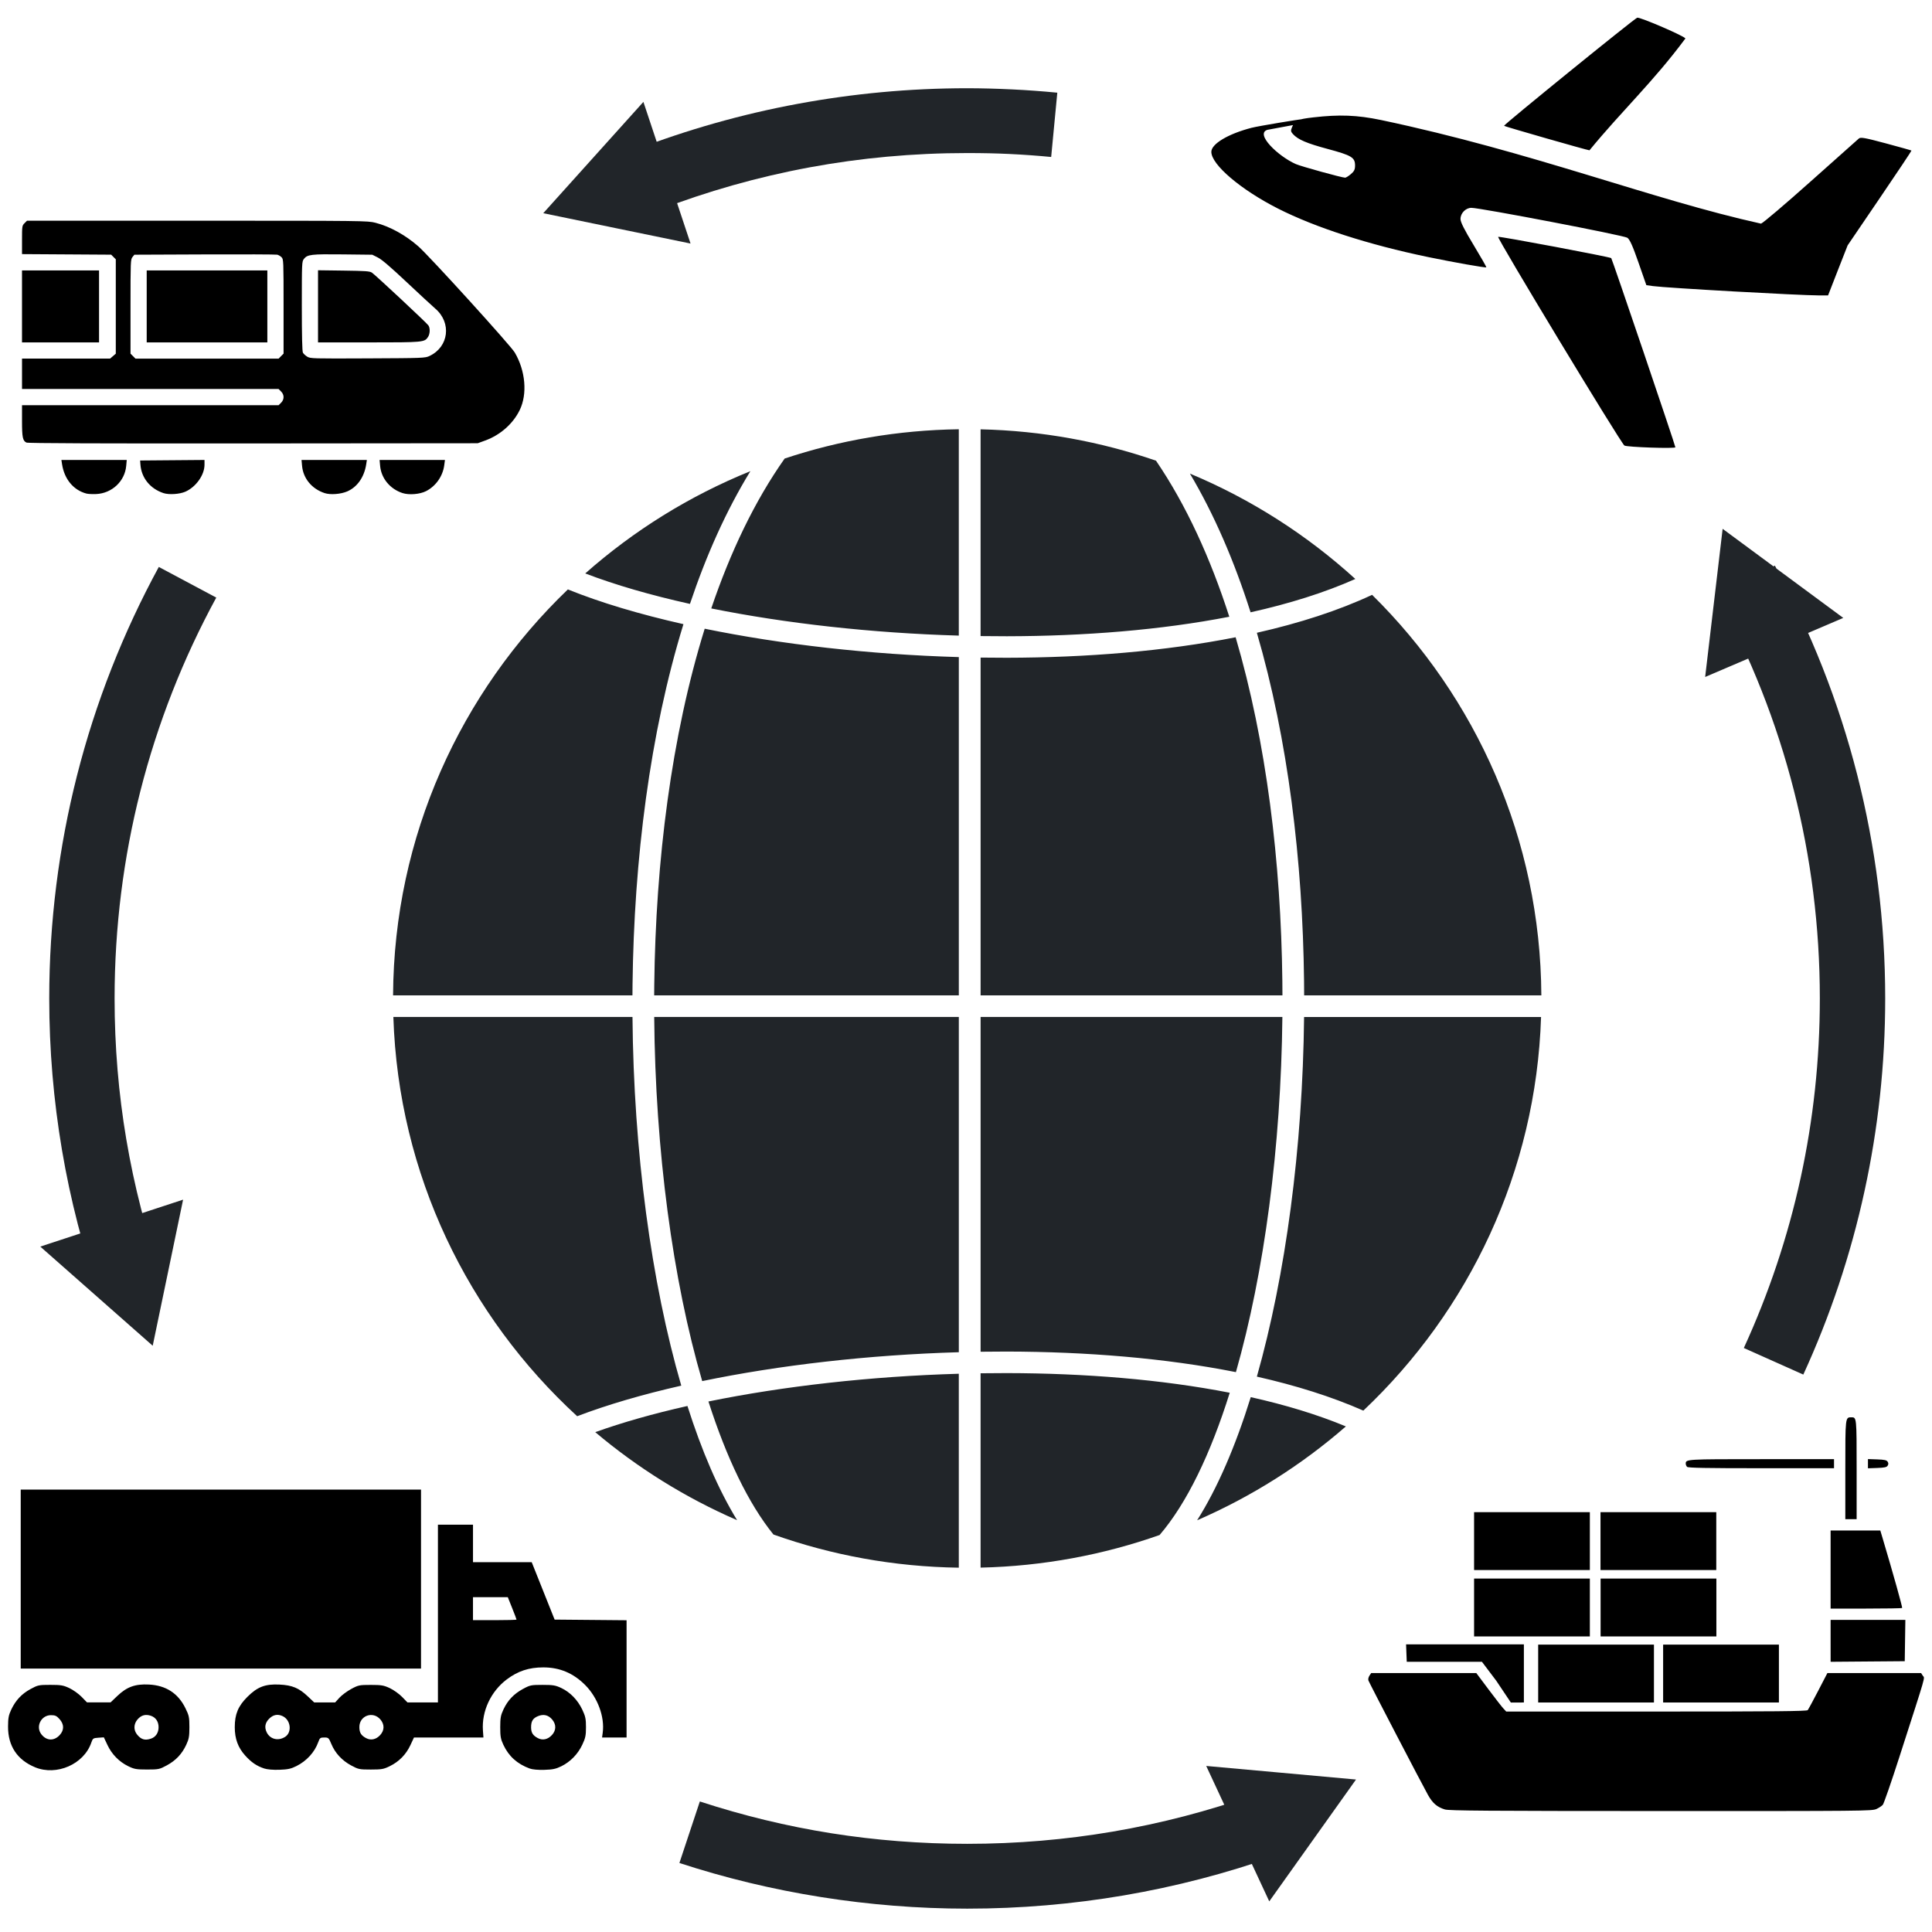
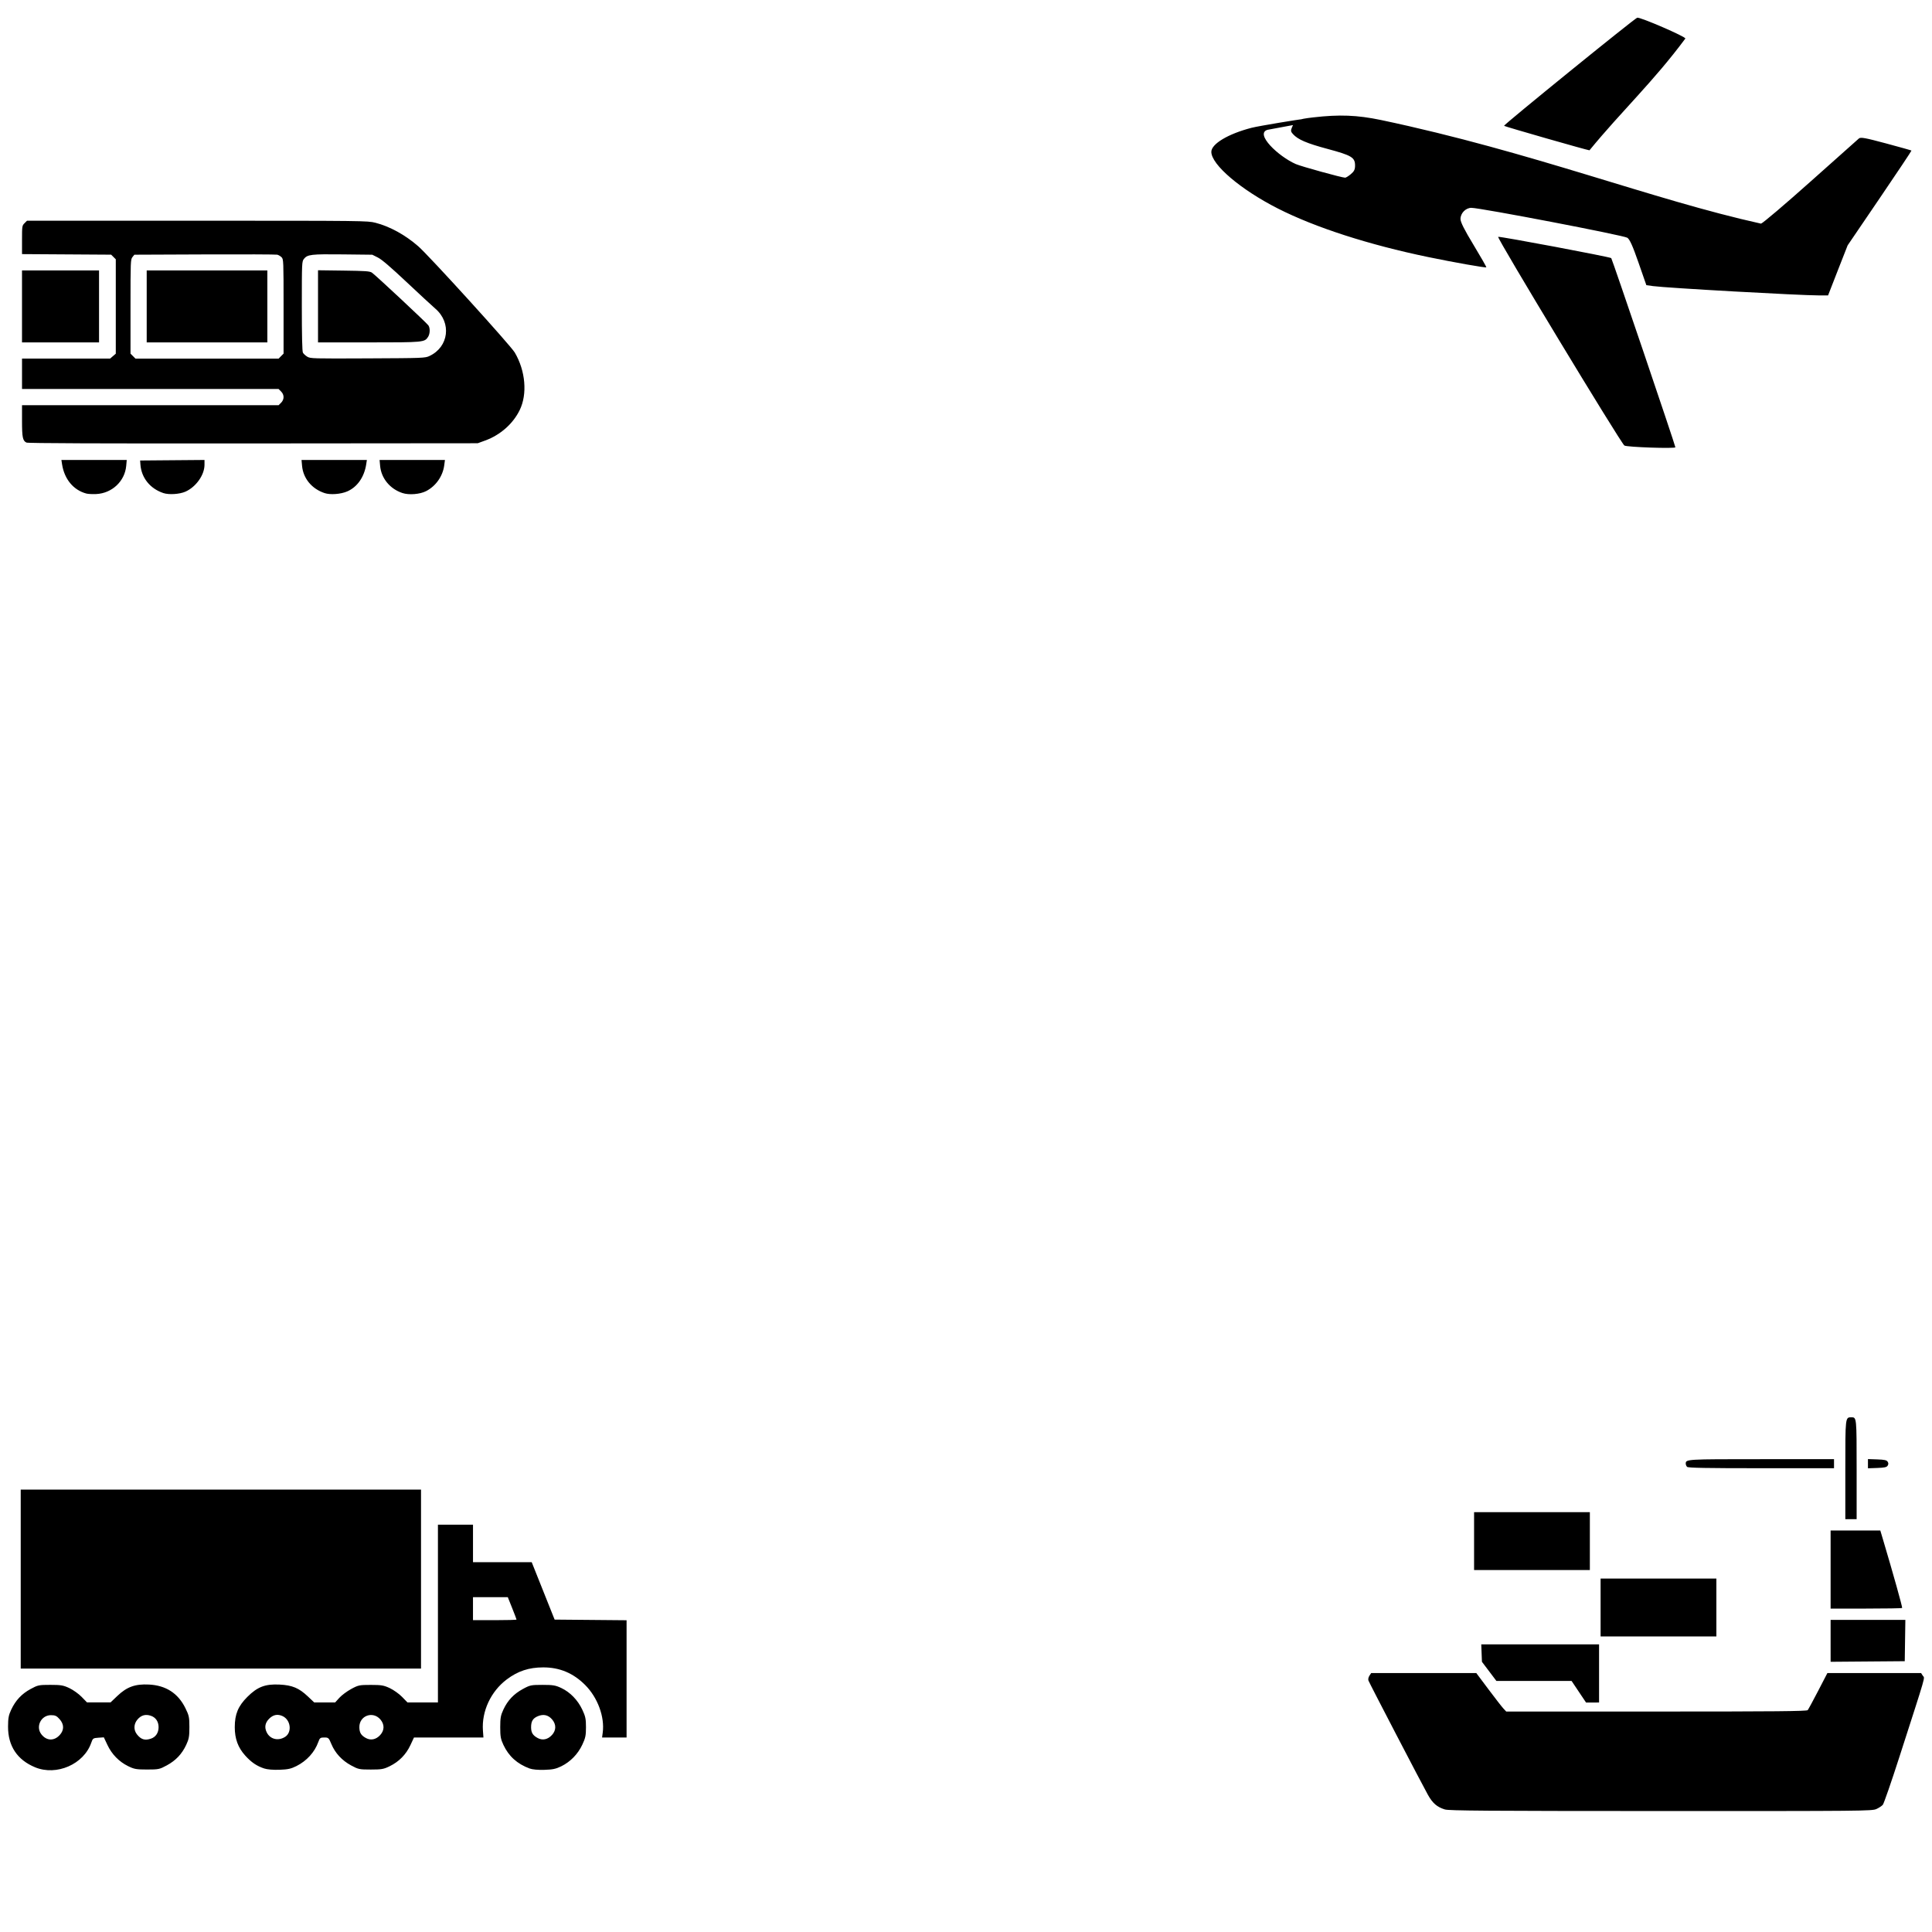
<svg xmlns="http://www.w3.org/2000/svg" width="120" height="120" version="1.1" viewBox="0 0 120 120" xml:space="preserve">
-   <path d="m42.891 15.127-4.574-0.942-4.574-0.943 3.11-3.457 3.11-3.457 1.464 4.399zm18.015 11.539c3.809 0.087 7.471 0.767 10.895 1.948 1.876 2.754 3.381 6.052 4.553 9.693-4.244 0.826-9.004 1.204-13.814 1.212-0.545 0.001-1.089-0.003-1.634-0.011zm13.001 2.749c3.807 1.59 7.277 3.817 10.275 6.546-1.92 0.854-4.119 1.539-6.506 2.071-1.005-3.155-2.254-6.068-3.769-8.617zm11.317 7.532c6.451 6.362 10.46 15.156 10.512 24.878h-14.733l-6e-3 -0.901c-0.086-7.457-1-15.015-2.931-21.621 2.638-0.596 5.061-1.375 7.159-2.357zm10.494 26.22c-0.31 9.611-4.486 18.255-11.038 24.449-1.968-0.867-4.201-1.566-6.614-2.111 1.785-6.292 2.846-14.2 2.933-22.337zm-12.123 25.43c-2.74 2.386-5.853 4.361-9.24 5.831 1.267-2.004 2.388-4.612 3.332-7.649 2.144 0.479 4.135 1.081 5.909 1.818zm-11.57 6.745c-3.488 1.23-7.227 1.938-11.119 2.026v-12.071c0.542-0.008 1.085-0.012 1.627-0.011 4.824 0.009 9.596 0.389 13.849 1.22-1.19 3.795-2.664 6.864-4.357 8.836zm-12.472 2.03c-4.035-0.058-7.907-0.779-11.512-2.06-1.556-1.92-2.92-4.774-4.039-8.263 4.657-0.95 10.067-1.565 15.551-1.723zm-13.771-2.951c-3.211-1.394-6.175-3.244-8.809-5.467 1.682-0.605 3.614-1.151 5.725-1.626 0.885 2.784 1.922 5.194 3.084 7.093zm-9.932-6.456c-6.77-6.216-11.102-15.004-11.418-24.799h14.853c0.07 8.362 1.17 16.496 3.03 22.899-2.408 0.547-4.596 1.186-6.465 1.899zm-11.436-26.141c0.053-9.895 4.206-18.827 10.858-25.214 2.024 0.819 4.463 1.546 7.178 2.158-2.089 6.784-3.072 14.64-3.162 22.388l-0.005 0.667zm11.937-26.207c3.006-2.658 6.468-4.817 10.256-6.351-1.495 2.437-2.74 5.222-3.753 8.244-2.439-0.542-4.643-1.18-6.504-1.893zm12.386-7.136c3.405-1.132 7.04-1.766 10.816-1.819v12.817c-5.415-0.157-10.758-0.758-15.375-1.688 1.188-3.505 2.696-6.671 4.558-9.309zm12.17 12.363v20.98h18.748l-0.006-0.89c-0.085-7.385-0.99-14.857-2.902-21.352-4.379 0.868-9.272 1.264-14.206 1.273-0.544 0.001-1.089-0.003-1.634-0.011zm0 22.321v20.794c0.542-0.008 1.085-0.012 1.627-0.011 4.943 0.01 9.845 0.407 14.231 1.278 1.756-6.159 2.801-13.982 2.886-22.061zm-1.353 20.824v-20.824h-18.92c0.068 8.304 1.152 16.352 2.981 22.618 4.79-0.992 10.336-1.631 15.94-1.794zm0-22.166v-21.009c-5.543-0.161-11.031-0.789-15.784-1.763-2.071 6.669-3.044 14.44-3.133 22.115l-0.005 0.657zm50.687-26.691c2.218 4.06 3.95 8.42 5.117 13.003 1.132 4.447 1.735 9.098 1.735 13.881 0 4.096-0.443 8.101-1.285 11.967-0.864 3.974-2.148 7.788-3.801 11.395l-3.695-1.651c1.539-3.356 2.731-6.898 3.532-10.578 0.778-3.579 1.189-7.304 1.189-11.133 0-4.46-0.558-8.784-1.608-12.906-1.084-4.255-2.692-8.304-4.752-12.074zm-31.039 80.154c-3.024 1.069-6.167 1.89-9.402 2.442-3.17 0.541-6.42 0.822-9.725 0.822-3.058 0-6.088-0.246-9.068-0.717-3.044-0.483-5.987-1.196-8.808-2.119l1.269-3.821c2.661 0.87 5.392 1.535 8.173 1.976 2.719 0.43 5.536 0.655 8.434 0.655 3.093 0 6.114-0.26 9.042-0.759 3.006-0.513 5.926-1.277 8.736-2.269zm-73.006-34.753c-1.031-2.949-1.821-5.994-2.348-9.11-0.52-3.075-0.79-6.22-0.79-9.408 0-4.766 0.598-9.402 1.723-13.836 1.159-4.566 2.88-8.914 5.083-12.965l3.569 1.903c-2.045 3.759-3.642 7.795-4.719 12.037-1.042 4.108-1.597 8.417-1.597 12.861 0 2.997 0.249 5.919 0.727 8.748 0.495 2.925 1.226 5.754 2.174 8.464zm33.244-71.228c3.239-1.247 6.624-2.211 10.124-2.858 3.427-0.634 6.942-0.966 10.511-0.966 0.864 0 1.8 0.024 2.805 0.073 0.92 0.044 1.851 0.112 2.791 0.203l-0.381 3.994c-0.844-0.082-1.712-0.145-2.6-0.187-0.79-0.038-1.662-0.057-2.615-0.057-3.363 0-6.633 0.305-9.782 0.887-3.243 0.6-6.385 1.495-9.395 2.654zm-28.068 65.208-0.943 4.537-0.944 4.537-3.491-3.079-3.491-3.079 4.434-1.458zm72.852 36.017-2.694 3.784-2.694 3.784-1.958-4.206-1.958-4.205 4.652 0.421zm30.265-72.15-4.289 1.835-4.29 1.834 0.543-4.601 0.543-4.601 3.747 2.767z" fill="#212529" stroke-width="1.176" />
-   <path d="m89.745 112.39c-0.492-0.154-0.761-0.386-1.057-0.915-0.366-0.652-3.628-6.922-3.691-7.093-0.028-0.078-0.004-0.202 0.06-0.299l0.109-0.166h6.53l0.75 1.002c0.412 0.551 0.83 1.089 0.929 1.195l0.179 0.193h9.327c7.376 0 9.343-0.018 9.4-0.088 0.04-0.048 0.331-0.586 0.647-1.195l0.574-1.107h5.82l0.109 0.167c0.124 0.189 0.269-0.314-1.454 5.035-0.504 1.566-0.969 2.907-1.032 2.98-0.064 0.073-0.242 0.191-0.397 0.262-0.27 0.124-0.815 0.129-13.391 0.126-10.78-2e-3 -13.164-0.02-13.413-0.098zm3.2-7.983-0.899-1.19h-4.67l-0.042-1.081h7.317v3.609l-0.808 4e-3 -0.899-1.342zm20.757-2.492v-1.301h4.643l-0.019 1.283-0.019 1.283-4.604 0.037zm0-4.429v-2.425h3.087l0.152 0.51c0.653 2.191 1.235 4.272 1.204 4.303-0.021 0.021-1.029 0.038-2.24 0.038h-2.203zm0.914-6.181c0-3.307-4e-3 -3.274 0.378-3.274 0.326 0 0.325-0.006 0.325 3.248v3.079h-0.703zm-9.827-0.195c-0.046-0.046-0.084-0.135-0.084-0.197 0-0.281 7e-3 -0.281 4.689-0.281h4.52v0.562h-4.52c-3.422 0-4.54-0.021-4.604-0.084zm11.233-0.197v-0.287l0.573 0.02c0.454 0.016 0.589 0.046 0.65 0.143 0.056 0.089 0.056 0.157 0 0.246-0.061 0.098-0.196 0.127-0.65 0.143l-0.573 0.02z" stroke-width=".07" />
-   <rect x="99.41" y="93.923" width="7.191" height="3.595" stroke-width="1.25" />
+   <path d="m89.745 112.39c-0.492-0.154-0.761-0.386-1.057-0.915-0.366-0.652-3.628-6.922-3.691-7.093-0.028-0.078-0.004-0.202 0.06-0.299l0.109-0.166h6.53l0.75 1.002c0.412 0.551 0.83 1.089 0.929 1.195l0.179 0.193h9.327c7.376 0 9.343-0.018 9.4-0.088 0.04-0.048 0.331-0.586 0.647-1.195l0.574-1.107h5.82l0.109 0.167c0.124 0.189 0.269-0.314-1.454 5.035-0.504 1.566-0.969 2.907-1.032 2.98-0.064 0.073-0.242 0.191-0.397 0.262-0.27 0.124-0.815 0.129-13.391 0.126-10.78-2e-3 -13.164-0.02-13.413-0.098zm3.2-7.983-0.899-1.19l-0.042-1.081h7.317v3.609l-0.808 4e-3 -0.899-1.342zm20.757-2.492v-1.301h4.643l-0.019 1.283-0.019 1.283-4.604 0.037zm0-4.429v-2.425h3.087l0.152 0.51c0.653 2.191 1.235 4.272 1.204 4.303-0.021 0.021-1.029 0.038-2.24 0.038h-2.203zm0.914-6.181c0-3.307-4e-3 -3.274 0.378-3.274 0.326 0 0.325-0.006 0.325 3.248v3.079h-0.703zm-9.827-0.195c-0.046-0.046-0.084-0.135-0.084-0.197 0-0.281 7e-3 -0.281 4.689-0.281h4.52v0.562h-4.52c-3.422 0-4.54-0.021-4.604-0.084zm11.233-0.197v-0.287l0.573 0.02c0.454 0.016 0.589 0.046 0.65 0.143 0.056 0.089 0.056 0.157 0 0.246-0.061 0.098-0.196 0.127-0.65 0.143l-0.573 0.02z" stroke-width=".07" />
  <rect x="91.558" y="93.923" width="7.191" height="3.595" stroke-width="1.25" />
-   <rect x="91.558" y="98.047" width="7.191" height="3.595" stroke-width="1.25" />
  <rect x="99.416" y="98.047" width="7.191" height="3.595" stroke-width="1.25" />
-   <rect x="95.539" y="102.15" width="7.191" height="3.595" stroke-width="1.25" />
-   <rect x="103.3" y="102.15" width="7.191" height="3.595" stroke-width="1.25" />
  <path d="m104.06 27.781c-7e-5 -0.112-3.926-11.692-3.983-11.749-0.076-0.076-6.884-1.357-7.024-1.322-0.114 0.029 7.619 12.815 7.841 12.963 0.151 0.101 3.167 0.204 3.167 0.108zm10.09-10.987 0.61-1.554 1.993-2.931c1.096-1.612 1.984-2.942 1.972-2.957-0.012-0.014-0.722-0.214-1.579-0.444-1.309-0.351-1.578-0.4-1.688-0.305-0.072 0.062-1.423 1.265-3.002 2.674-1.579 1.409-2.963 2.585-3.076 2.614-6.767-1.495-14.166-4.447-23.611-6.438-1.481-0.307-2.575-0.349-4.197-0.162-0.991 0.114-1.146 0.186-1.321 0.608-0.09 0.217-0.082 0.275 0.056 0.428 0.309 0.342 0.853 0.575 2.158 0.925 1.486 0.399 1.7 0.528 1.7 1.027 0 0.25-0.055 0.364-0.262 0.538-0.144 0.121-0.303 0.22-0.353 0.22-0.198 0-2.728-0.698-3.065-0.846-1.085-0.475-2.559-1.881-1.761-2.127l1.684-0.313 0.429-0.34c0.033-0.026-2.642 0.409-3.103 0.528-1.454 0.377-2.496 1-2.496 1.493 0 0.795 1.824 2.347 4.137 3.521 2.322 1.178 5.632 2.246 9.34 3.015 1.574 0.326 3.56 0.677 3.602 0.636 0.017-0.017-0.337-0.638-0.786-1.38-0.585-0.966-0.817-1.428-0.817-1.624 0-0.359 0.325-0.691 0.676-0.691 0.558 0 9.484 1.712 9.689 1.859 0.152 0.109 0.329 0.504 0.692 1.546l0.487 1.399 0.414 0.057c0.83 0.114 9.061 0.576 10.319 0.579l0.553 0.001zm-9.471-14.4c0.063-0.101-2.824-1.351-2.989-1.294-0.195 0.067-8.323 6.666-8.271 6.715 0.052 0.049 5.188 1.521 5.306 1.521 2.007-2.45 3.961-4.253 5.955-6.942z" stroke-width=".085" />
  <path d="m2.182 109.77c-1.11-0.457-1.686-1.322-1.682-2.528 0.002-0.528 0.036-0.71 0.197-1.052 0.274-0.581 0.651-0.983 1.203-1.282 0.451-0.245 0.513-0.258 1.226-0.258 0.658 0 0.805 0.025 1.181 0.201 0.236 0.111 0.58 0.356 0.763 0.545l0.334 0.343h1.464l0.42-0.401c0.591-0.564 1.109-0.751 1.96-0.708 1.06 0.053 1.813 0.541 2.269 1.468 0.224 0.455 0.247 0.565 0.247 1.179 0 0.575-0.03 0.741-0.198 1.1-0.268 0.572-0.646 0.97-1.209 1.276-0.446 0.242-0.51 0.255-1.222 0.255-0.669 0-0.797-0.023-1.177-0.209-0.564-0.277-1.013-0.737-1.285-1.316l-0.223-0.473-0.341 0.023c-0.321 0.021-0.347 0.039-0.44 0.311-0.461 1.336-2.152 2.076-3.489 1.526zm1.527-2.003c0.283-0.31 0.279-0.667-0.011-0.991-0.18-0.202-0.272-0.244-0.533-0.244-0.616 0-0.969 0.714-0.591 1.194 0.319 0.406 0.787 0.422 1.135 0.04zm5.674 0.221c0.294-0.102 0.467-0.365 0.467-0.708 0-0.351-0.178-0.611-0.487-0.713-0.332-0.109-0.6-0.032-0.828 0.239-0.234 0.278-0.245 0.644-0.027 0.921 0.252 0.32 0.496 0.393 0.875 0.261zm7.026 1.855c-0.46-0.15-0.802-0.383-1.181-0.805-0.445-0.495-0.646-1.041-0.646-1.757 0-0.811 0.207-1.309 0.782-1.884 0.623-0.623 1.108-0.809 1.997-0.765 0.789 0.038 1.205 0.212 1.754 0.73l0.402 0.38h1.3l0.261-0.289c0.144-0.159 0.473-0.404 0.732-0.545 0.446-0.242 0.51-0.255 1.222-0.255 0.658 0 0.805 0.025 1.181 0.201 0.236 0.111 0.58 0.356 0.763 0.545l0.334 0.343h1.891v-11.042h2.178v2.329h3.646l1.424 3.568 4.469 0.04v7.284h-1.522l0.04-0.301c0.131-0.98-0.312-2.183-1.092-2.963-0.739-0.739-1.583-1.093-2.604-1.092-0.887 1e-3 -1.571 0.227-2.261 0.745-0.992 0.745-1.569 1.983-1.483 3.178l0.031 0.432h-4.314l-0.225 0.481c-0.27 0.577-0.703 1.018-1.279 1.3-0.379 0.186-0.507 0.209-1.176 0.209-0.713 0-0.775-0.013-1.226-0.257-0.568-0.308-0.993-0.768-1.224-1.325-0.161-0.388-0.183-0.409-0.441-0.409-0.246 0-0.281 0.027-0.372 0.282-0.226 0.631-0.717 1.171-1.357 1.493-0.336 0.169-0.533 0.212-1.052 0.23-0.395 0.014-0.758-0.017-0.952-0.08zm1.302-1.964c0.439-0.284 0.35-1.045-0.15-1.284-0.311-0.148-0.589-0.096-0.842 0.156-0.253 0.253-0.304 0.531-0.156 0.841 0.208 0.437 0.718 0.564 1.148 0.286zm5.903-0.111c0.27-0.296 0.276-0.656 0.017-0.964-0.464-0.551-1.316-0.244-1.31 0.472 0.003 0.347 0.105 0.514 0.418 0.682 0.296 0.158 0.623 0.087 0.875-0.19zm8.469-7.172c0-0.02-0.122-0.341-0.271-0.714l-0.271-0.677h-2.163v1.427h1.352c0.744 0 1.352-0.017 1.352-0.037zm0.815 9.25c-0.775-0.287-1.298-0.759-1.633-1.473-0.165-0.352-0.195-0.521-0.195-1.093 0-0.573 0.03-0.74 0.198-1.098 0.268-0.572 0.646-0.97 1.209-1.276 0.446-0.242 0.51-0.255 1.222-0.255 0.652 0 0.806 0.026 1.164 0.195 0.549 0.259 1.024 0.748 1.304 1.343 0.196 0.416 0.229 0.574 0.229 1.091 0 0.518-0.033 0.674-0.23 1.091-0.275 0.583-0.739 1.058-1.302 1.335-0.335 0.164-0.535 0.207-1.052 0.222-0.397 0.012-0.742-0.019-0.913-0.083zm1.383-2.078c0.27-0.296 0.276-0.656 0.017-0.964-0.238-0.283-0.539-0.354-0.886-0.21-0.317 0.132-0.428 0.316-0.425 0.7 0.003 0.329 0.109 0.498 0.418 0.663 0.296 0.158 0.623 0.087 0.875-0.19zm-32.994-9.689v-5.558h24.863v11.117h-24.863z" stroke-width=".075" />
  <path d="m5.367 30.656c-0.803-0.212-1.369-0.893-1.512-1.818l-0.041-0.268h4.058l-0.033 0.367c-0.086 0.954-0.882 1.702-1.86 1.749-0.232 0.011-0.508-0.003-0.611-0.03zm4.785-0.029c-0.827-0.274-1.37-0.948-1.43-1.773l-0.018-0.252 3.998-0.033-5.1e-5 0.3c-1.28e-4 0.633-0.532 1.38-1.188 1.67-0.358 0.158-1.021 0.201-1.363 0.088zm10.011 4.41e-4c-0.794-0.262-1.33-0.909-1.401-1.691l-0.033-0.366h4.058l-0.041 0.268c-0.123 0.798-0.556 1.415-1.181 1.685-0.401 0.173-1.048 0.221-1.402 0.104zm4.837-0.003c-0.775-0.253-1.32-0.915-1.39-1.687l-0.033-0.367h4.059l-0.044 0.331c-0.09 0.68-0.524 1.296-1.131 1.605-0.384 0.196-1.058 0.25-1.462 0.118zm-23.357-3.135c-0.232-0.113-0.275-0.324-0.275-1.347v-0.973h15.936l0.155-0.155c0.204-0.204 0.204-0.494 0-0.698l-0.155-0.155h-15.936v-1.889h5.471l0.353-0.304v-5.863l-0.287-0.287-5.537-0.035v-0.882c0-0.853 0.005-0.888 0.155-1.037l0.155-0.155h10.571c10.381 0 10.58 0.003 11.069 0.127 0.889 0.226 1.847 0.752 2.66 1.461 0.682 0.594 5.73 6.152 5.994 6.598 0.669 1.134 0.794 2.581 0.307 3.577-0.415 0.85-1.205 1.547-2.136 1.887l-0.471 0.172-13.947 0.012c-9.562 0.008-13.989-0.009-14.081-0.054zm15.815-5.37 0.155-0.155v-2.931c0-2.834-0.004-2.935-0.124-3.055-0.068-0.068-0.189-0.14-0.268-0.159-0.079-0.019-2.108-0.027-4.509-0.017l-4.366 0.018-0.12 0.149c-0.115 0.142-0.12 0.288-0.12 3.072v2.924l0.155 0.155 0.155 0.155h8.889zm-8.346-3.088v-2.235h7.493v4.471h-7.493zm17.567 3.078c1.197-0.562 1.381-2.063 0.361-2.938-0.181-0.155-0.981-0.895-1.777-1.643-1.014-0.953-1.552-1.413-1.794-1.534l-0.346-0.173-1.826-0.021c-1.972-0.022-2.202 0.004-2.421 0.282-0.126 0.16-0.129 0.236-0.129 2.93 0 1.834 0.023 2.808 0.067 2.891 0.037 0.069 0.157 0.181 0.268 0.249 0.194 0.119 0.319 0.123 3.758 0.107 3.472-0.016 3.564-0.02 3.841-0.15zm-6.926-3.083v-2.24l1.593 0.021c1.361 0.018 1.616 0.036 1.754 0.126 0.202 0.132 3.392 3.112 3.507 3.276 0.117 0.166 0.107 0.524-0.021 0.718-0.219 0.335-0.272 0.34-3.683 0.34h-3.15zm-18.386 0.004v-2.235h4.785v4.471h-4.785z" stroke-width=".063" />
</svg>